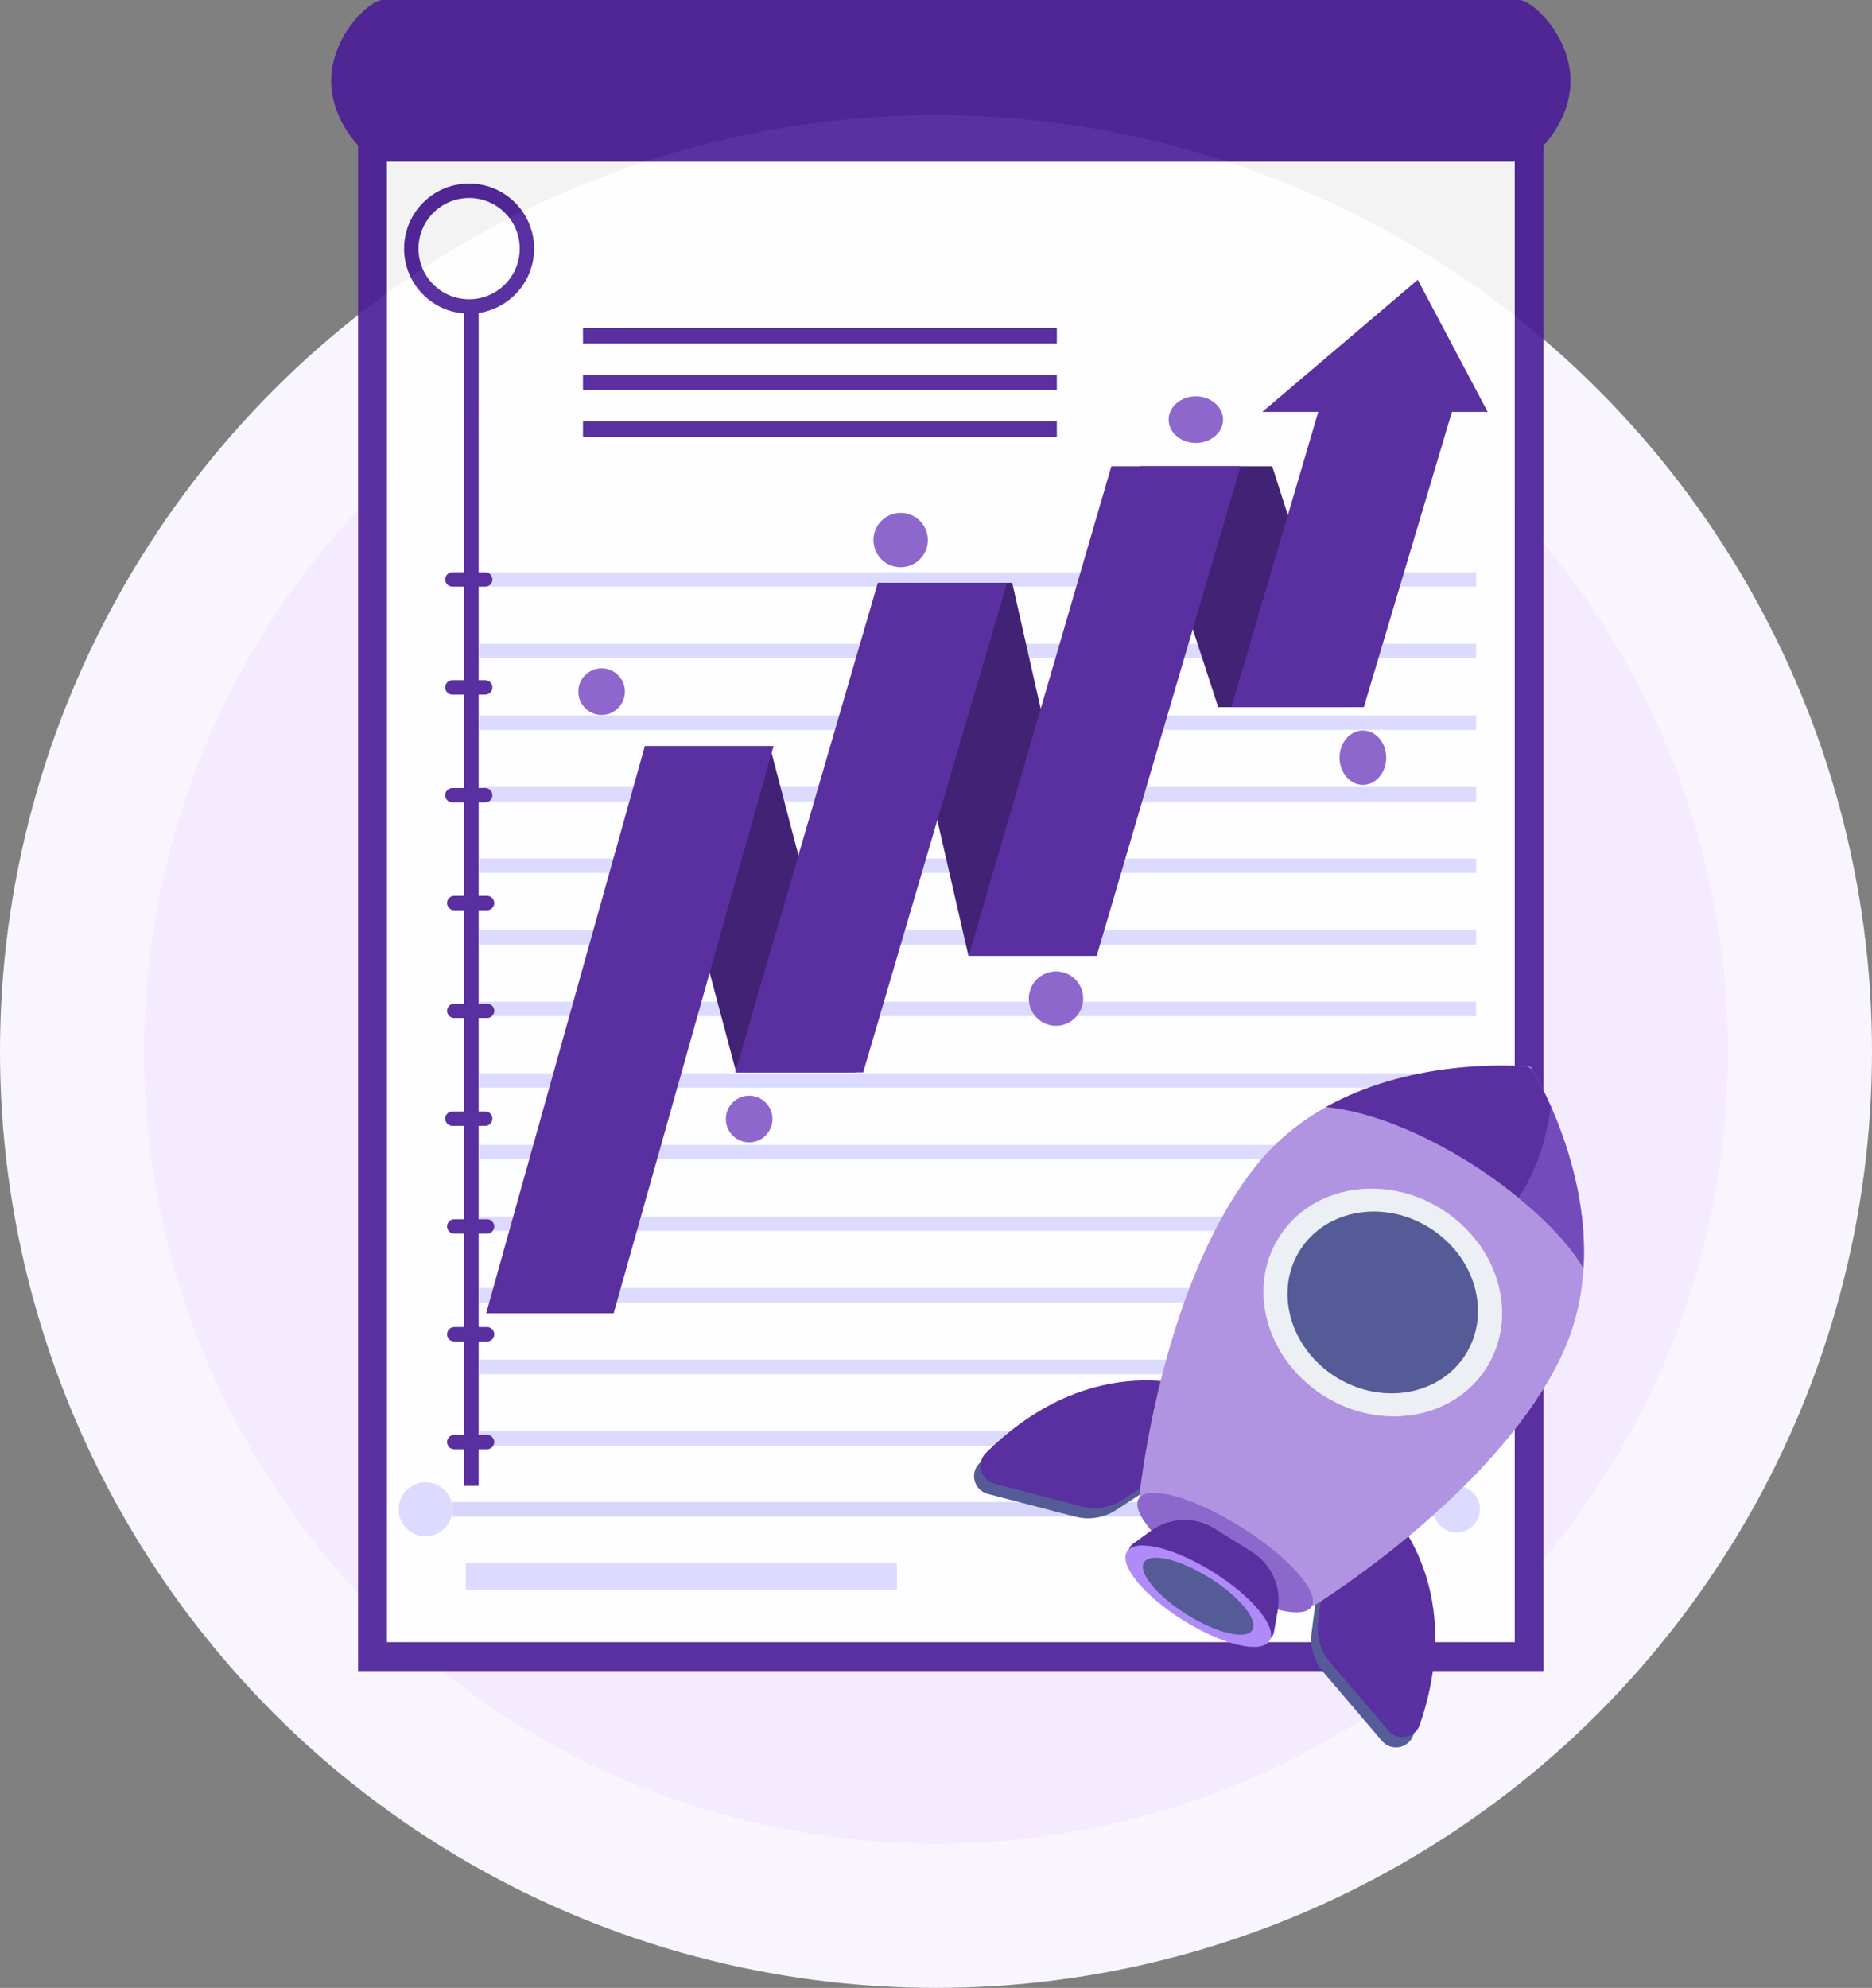
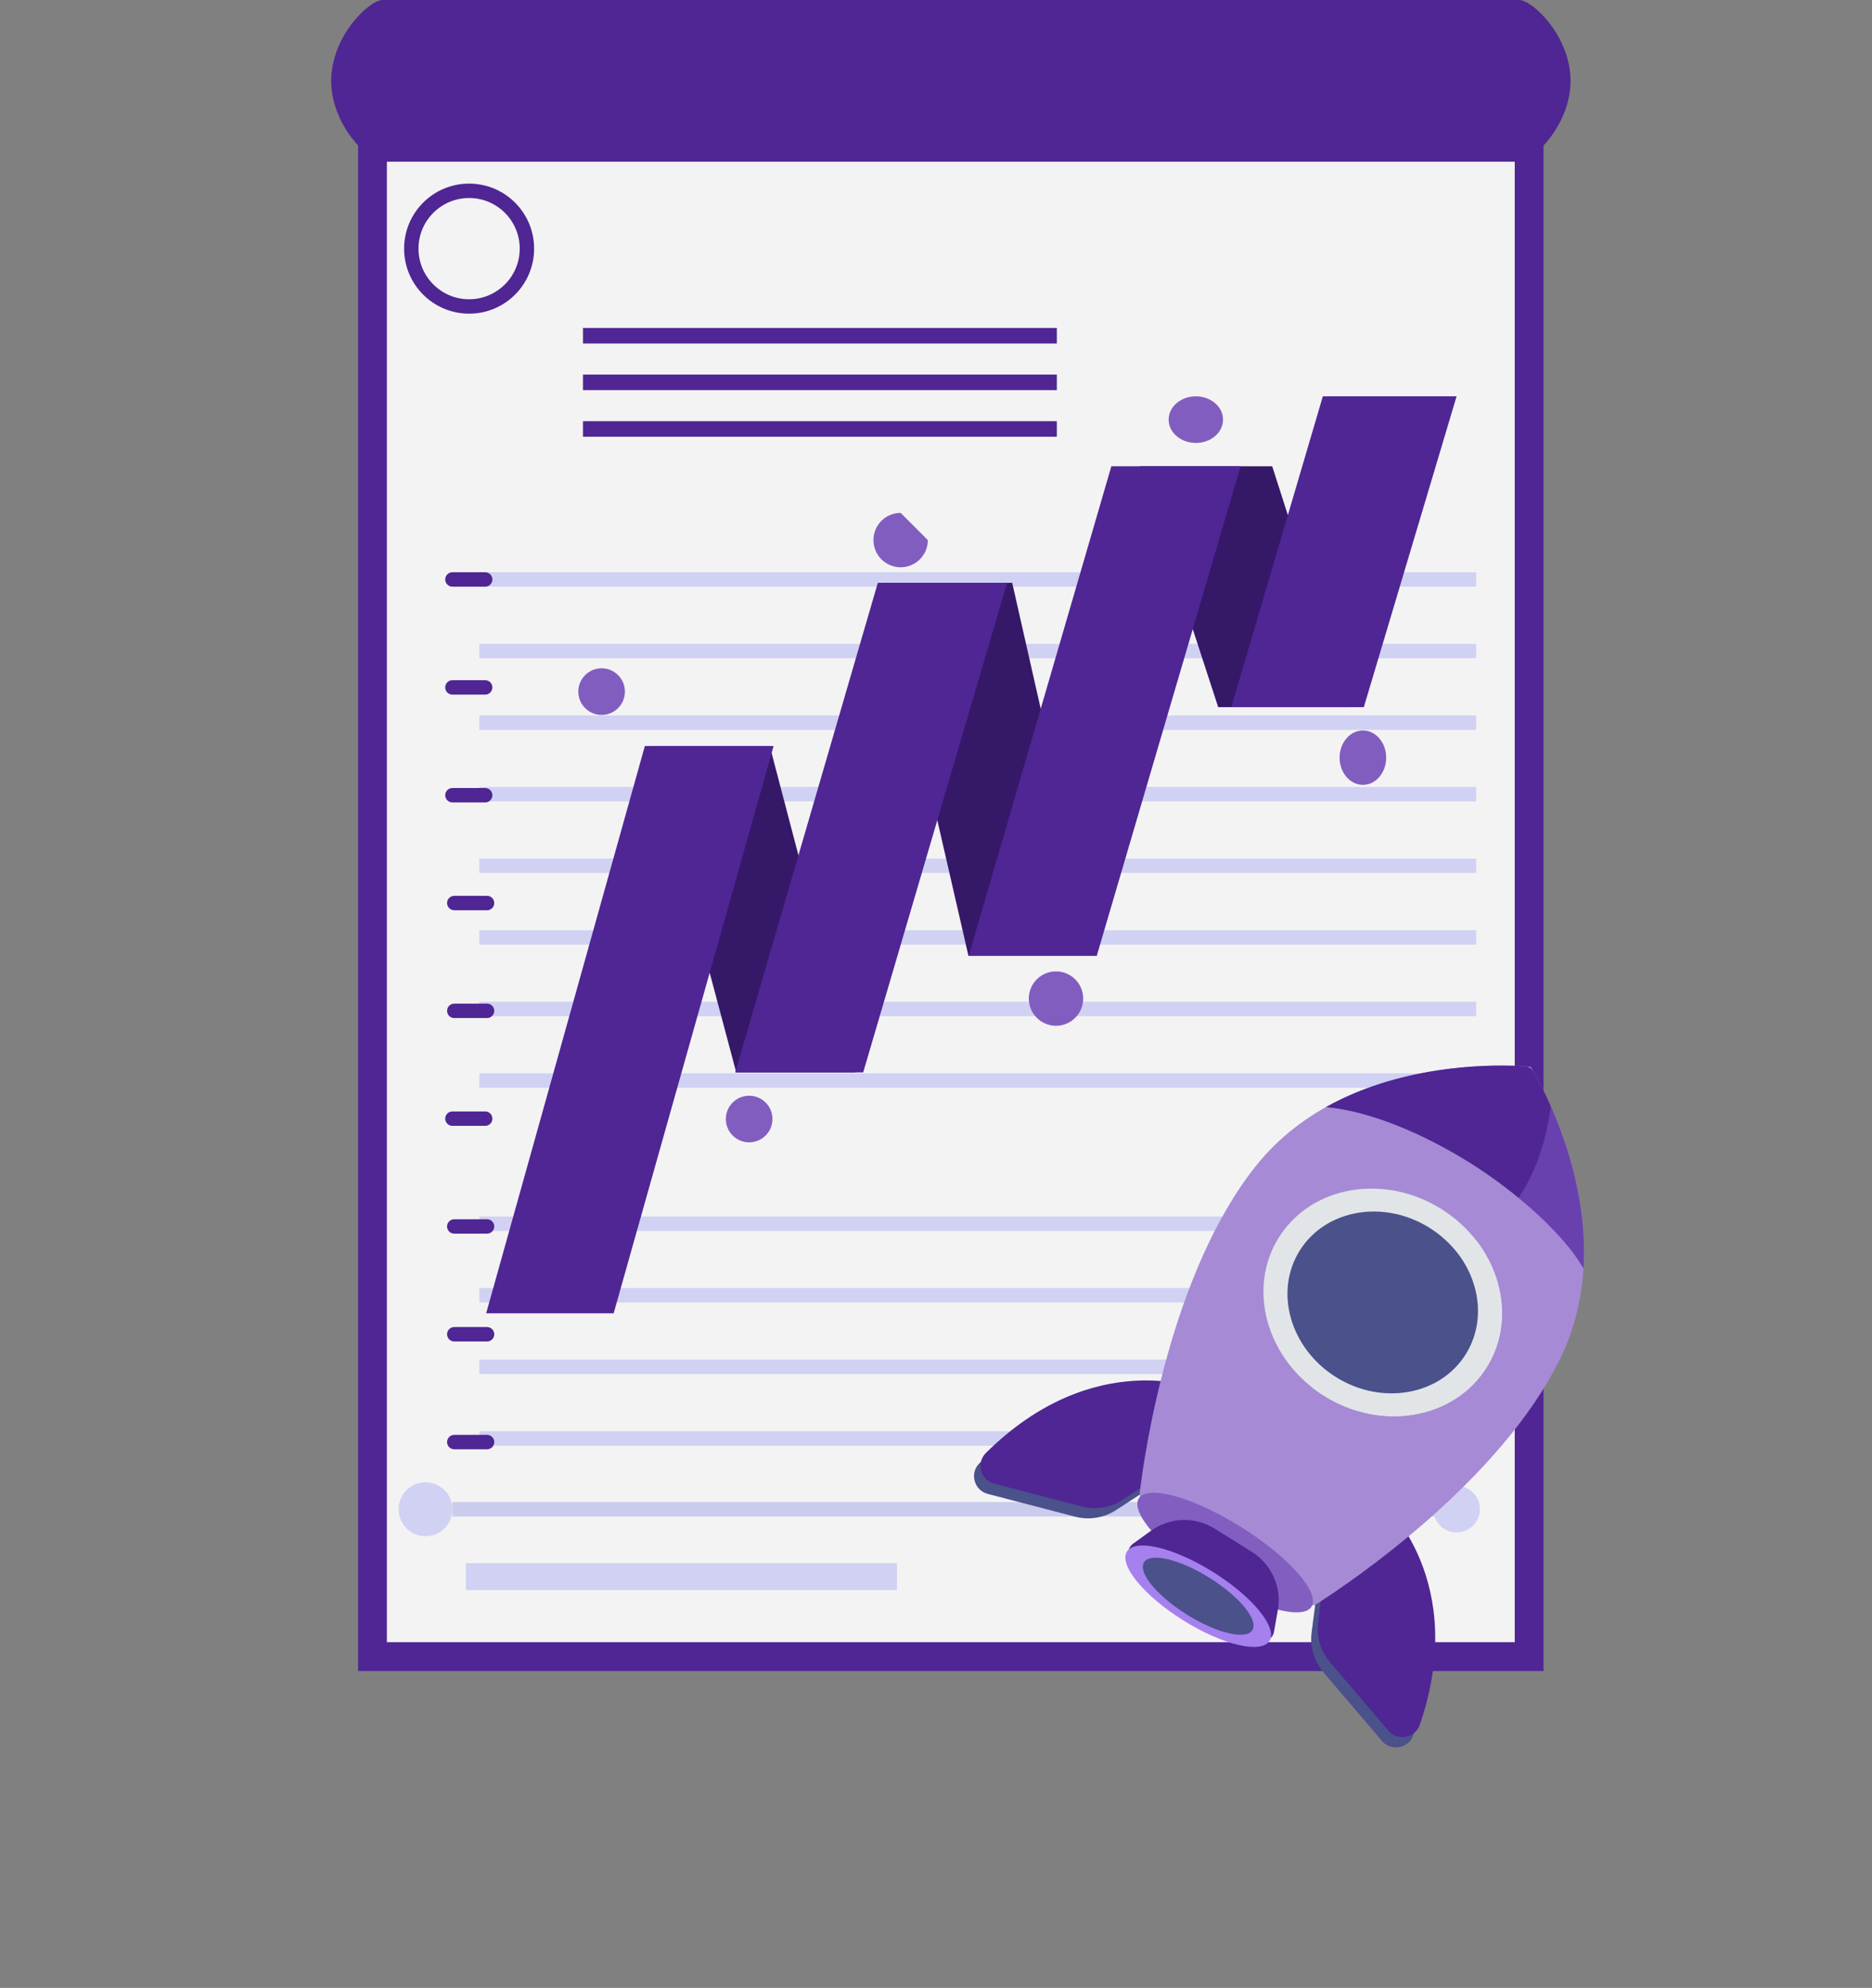
<svg xmlns="http://www.w3.org/2000/svg" width="130" height="138" viewBox="0 0 130 138" fill="none">
  <rect x="0" y="0" width="130" height="138" fill="#808080" stroke="none" />
-   <circle cx="65" cy="73" r="60" fill="#F4EBFF" stroke="#F9F5FF" stroke-width="10" />
  <g opacity="0.9">
    <path d="M27.205 3.806H104.852C105.391 3.806 106.19 4.45 106.19 5.732V115H25.867V5.732C25.867 4.45 26.666 3.806 27.205 3.806Z" fill="white" stroke="#491C96" stroke-width="2" />
    <path d="M105.486 11.226H26.578C25.635 11.226 23 8.714 23 5.613C23 2.512 25.635 0 26.578 0H105.486C106.43 0 109.065 2.512 109.065 5.613C109.065 8.714 106.43 11.226 105.486 11.226Z" fill="#491C96" />
    <path d="M33.289 40.226H102.515" stroke="#D9D9FF" stroke-miterlimit="10" />
    <path d="M33.289 45.197H102.515" stroke="#D9D9FF" stroke-miterlimit="10" />
    <path d="M33.289 50.167H102.515" stroke="#D9D9FF" stroke-miterlimit="10" />
    <path d="M33.289 55.133H102.515" stroke="#D9D9FF" stroke-miterlimit="10" />
    <path d="M33.289 60.103H102.515" stroke="#D9D9FF" stroke-miterlimit="10" />
    <path d="M33.289 65.074H102.515" stroke="#D9D9FF" stroke-miterlimit="10" />
    <path d="M33.289 70.045H102.515" stroke="#D9D9FF" stroke-miterlimit="10" />
    <path d="M33.289 75.01H102.515" stroke="#D9D9FF" stroke-miterlimit="10" />
-     <path d="M33.289 79.981H102.515" stroke="#D9D9FF" stroke-miterlimit="10" />
    <path d="M33.289 84.951H102.515" stroke="#D9D9FF" stroke-miterlimit="10" />
    <path d="M33.289 89.917H102.515" stroke="#D9D9FF" stroke-miterlimit="10" />
    <path d="M33.289 94.888H102.515" stroke="#D9D9FF" stroke-miterlimit="10" />
    <path d="M33.289 99.858H102.515" stroke="#D9D9FF" stroke-miterlimit="10" />
    <path d="M59.403 74.446L53.456 51.789H45.09L51.127 74.446H59.403Z" fill="#2D0C66" />
    <path d="M76.157 66.354L70.292 40.46H61.305L67.253 66.354H76.157Z" fill="#2D0C66" />
    <path d="M93.71 49.091L88.347 32.368H79.144L84.597 49.091H93.71Z" fill="#2D0C66" />
    <path d="M33.762 91.17L44.782 51.789H53.722L42.615 91.17H33.762Z" fill="#491C96" />
    <path d="M51.055 74.446L60.96 40.46H69.936L59.944 74.446H51.055Z" fill="#491C96" />
    <path d="M67.273 66.354L77.178 32.368H86.155L76.163 66.354H67.273Z" fill="#491C96" />
    <path d="M85.508 49.091L91.864 27.513H101.152L94.71 49.091H85.508Z" fill="#491C96" />
-     <path d="M87.664 28.592H103.309L98.456 19.421L87.664 28.592Z" fill="#491C96" />
-     <path d="M32.738 21.148V103.147" stroke="#491C96" stroke-miterlimit="10" />
    <path d="M32.577 21.275C34.794 21.275 36.592 19.477 36.592 17.26C36.592 15.043 34.794 13.246 32.577 13.246C30.36 13.246 28.562 15.043 28.562 17.26C28.562 19.477 30.36 21.275 32.577 21.275Z" fill="white" stroke="#491C96" stroke-miterlimit="10" />
    <path d="M31.418 40.226H33.694" stroke="#491C96" stroke-linecap="round" stroke-linejoin="round" />
    <path d="M31.418 47.721H33.694" stroke="#491C96" stroke-linecap="round" stroke-linejoin="round" />
    <path d="M31.418 55.205H33.694" stroke="#491C96" stroke-linecap="round" stroke-linejoin="round" />
    <path d="M31.547 62.689H33.823" stroke="#491C96" stroke-linecap="round" stroke-linejoin="round" />
    <path d="M31.547 70.173H33.823" stroke="#491C96" stroke-linecap="round" stroke-linejoin="round" />
    <path d="M31.418 77.657H33.694" stroke="#491C96" stroke-linecap="round" stroke-linejoin="round" />
    <path d="M31.547 85.141H33.823" stroke="#491C96" stroke-linecap="round" stroke-linejoin="round" />
    <path d="M31.547 92.625H33.823" stroke="#491C96" stroke-linecap="round" stroke-linejoin="round" />
    <path d="M31.547 100.109H33.823" stroke="#491C96" stroke-linecap="round" stroke-linejoin="round" />
    <path d="M31.422 104.774H102.519" stroke="#D3D3F9" stroke-miterlimit="10" />
    <path d="M31.422 104.774C31.422 105.807 30.583 106.645 29.551 106.645C28.518 106.645 27.68 105.807 27.68 104.774C27.68 103.742 28.518 102.903 29.551 102.903C30.583 102.903 31.422 103.742 31.422 104.774Z" fill="#D9D9FF" />
    <path d="M102.772 104.765C102.772 105.658 102.047 106.384 101.154 106.384C100.261 106.384 99.535 105.658 99.535 104.765C99.535 103.872 100.261 103.147 101.154 103.147C102.047 103.147 102.772 103.872 102.772 104.765Z" fill="#D9D9FF" />
    <path d="M73.392 22.767H40.484V23.846H73.392V22.767Z" fill="#491C96" />
    <path d="M62.287 108.516H32.352V110.387H62.287V108.516Z" fill="#D9D9FF" />
    <path d="M73.392 26.003H40.484V27.082H73.392V26.003Z" fill="#491C96" />
    <path d="M73.392 29.24H40.484V30.319H73.392V29.24Z" fill="#491C96" />
    <path d="M43.397 48.012C43.397 48.906 42.673 49.631 41.779 49.631C40.885 49.631 40.16 48.906 40.16 48.012C40.16 47.118 40.885 46.394 41.779 46.394C42.673 46.394 43.397 47.118 43.397 48.012Z" fill="#8259C7" />
    <path d="M53.643 77.683C53.643 78.577 52.919 79.301 52.025 79.301C51.131 79.301 50.406 78.577 50.406 77.683C50.406 76.789 51.131 76.065 52.025 76.065C52.919 76.065 53.643 76.789 53.643 77.683Z" fill="#8259C7" />
-     <path d="M64.433 37.493C64.433 38.536 63.587 39.381 62.544 39.381C61.501 39.381 60.656 38.536 60.656 37.493C60.656 36.45 61.501 35.605 62.544 35.605C63.587 35.605 64.433 36.45 64.433 37.493Z" fill="#8259C7" />
+     <path d="M64.433 37.493C64.433 38.536 63.587 39.381 62.544 39.381C61.501 39.381 60.656 38.536 60.656 37.493C60.656 36.45 61.501 35.605 62.544 35.605Z" fill="#8259C7" />
    <path d="M75.222 69.321C75.222 70.364 74.376 71.21 73.333 71.21C72.29 71.21 71.445 70.364 71.445 69.321C71.445 68.278 72.29 67.433 73.333 67.433C74.376 67.433 75.222 68.278 75.222 69.321Z" fill="#8259C7" />
    <path d="M83.044 30.75C84.087 30.75 84.933 30.025 84.933 29.131C84.933 28.237 84.087 27.513 83.044 27.513C82.002 27.513 81.156 28.237 81.156 29.131C81.156 30.025 82.002 30.75 83.044 30.75Z" fill="#8259C7" />
    <path d="M94.646 54.486C95.54 54.486 96.264 53.641 96.264 52.598C96.264 51.555 95.54 50.71 94.646 50.71C93.752 50.71 93.027 51.555 93.027 52.598C93.027 53.641 93.752 54.486 94.646 54.486Z" fill="#8259C7" />
    <path d="M95.671 105.143C95.671 105.143 101.583 110.47 98.145 120.451C97.825 121.381 96.61 121.607 95.972 120.859L91.906 116.09C91.254 115.325 90.955 114.321 91.084 113.325L91.745 108.212L95.671 105.143Z" fill="#444B8C" />
    <path d="M82.895 97.139C82.895 97.139 75.519 94.143 68.016 101.578C67.317 102.271 67.642 103.46 68.595 103.709L74.664 105.289C75.638 105.542 76.672 105.374 77.514 104.824L81.838 102.005L82.895 97.139V97.139Z" fill="#444B8C" />
    <path d="M96.121 104.431C96.121 104.431 102.033 109.758 98.594 119.739C98.274 120.669 97.06 120.895 96.421 120.146L92.355 115.378C91.703 114.613 91.405 113.609 91.533 112.613L92.194 107.5L96.121 104.431Z" fill="#491C96" />
    <path d="M83.344 96.427C83.344 96.427 75.969 93.431 68.465 100.866C67.766 101.558 68.091 102.748 69.044 102.997L75.114 104.577C76.087 104.83 77.122 104.661 77.964 104.112L82.287 101.293L83.344 96.427Z" fill="#491C96" />
    <path d="M87.199 80.96C93.762 72.704 106.288 74.047 106.297 74.061C106.313 74.062 112.976 84.74 108.388 94.232C104.227 102.842 93.645 109.928 91.607 111.237C91.387 111.378 91.028 111.577 90.866 111.373C87.716 107.407 83.825 105.109 79.355 104.167C79.107 104.115 79.138 103.711 79.169 103.46C79.457 101.09 81.236 88.461 87.199 80.959L87.199 80.96Z" fill="#AA8BDE" />
    <path d="M102.1 80.739C99.008 78.802 95.281 77.15 92.078 76.855C97.718 73.698 104.281 73.909 105.913 74.026C106.155 74.044 106.372 74.18 106.493 74.389C107.309 75.805 110.355 81.614 109.964 88.058C108.556 85.59 105.192 82.676 102.1 80.739Z" fill="#491C96" />
    <path style="mix-blend-mode:multiply" opacity="0.3" d="M107.693 76.779C107.701 76.796 107.709 76.814 107.717 76.832C107.73 76.862 107.743 76.892 107.757 76.923C107.77 76.954 107.783 76.984 107.797 77.015C107.809 77.044 107.822 77.074 107.834 77.103C107.849 77.136 107.863 77.169 107.876 77.202C107.888 77.231 107.9 77.259 107.912 77.288C107.927 77.323 107.942 77.359 107.957 77.394C107.968 77.422 107.98 77.45 107.991 77.478C108.007 77.515 108.022 77.553 108.037 77.591C108.048 77.618 108.059 77.645 108.07 77.671C108.086 77.711 108.102 77.751 108.118 77.791C108.128 77.817 108.139 77.843 108.149 77.87C108.166 77.912 108.182 77.954 108.199 77.996C108.209 78.022 108.219 78.047 108.229 78.073C108.245 78.117 108.262 78.16 108.279 78.204C108.289 78.23 108.298 78.254 108.308 78.28C108.325 78.325 108.342 78.371 108.36 78.418C108.369 78.442 108.377 78.466 108.386 78.491C108.404 78.538 108.421 78.586 108.439 78.634C108.448 78.658 108.456 78.682 108.465 78.706C108.483 78.755 108.501 78.805 108.518 78.855C108.527 78.878 108.535 78.901 108.543 78.924C108.561 78.975 108.579 79.027 108.597 79.079C108.604 79.102 108.612 79.124 108.62 79.147C108.638 79.2 108.656 79.254 108.674 79.308C108.681 79.329 108.689 79.352 108.696 79.374C108.714 79.428 108.733 79.483 108.751 79.539C108.758 79.561 108.765 79.582 108.772 79.603C108.79 79.66 108.808 79.717 108.827 79.774C108.833 79.795 108.84 79.816 108.846 79.837C108.864 79.895 108.883 79.954 108.901 80.013C108.907 80.034 108.913 80.054 108.919 80.074C108.938 80.134 108.956 80.194 108.974 80.255C108.98 80.275 108.986 80.294 108.992 80.314C109.01 80.376 109.028 80.438 109.046 80.501C109.052 80.52 109.057 80.539 109.062 80.558C109.08 80.621 109.098 80.685 109.116 80.749C109.121 80.768 109.126 80.786 109.131 80.804C109.149 80.869 109.167 80.935 109.185 81.001C109.189 81.019 109.194 81.037 109.199 81.054C109.216 81.121 109.234 81.188 109.251 81.255C109.255 81.273 109.26 81.29 109.264 81.308C109.282 81.376 109.299 81.445 109.316 81.513C109.32 81.53 109.324 81.547 109.328 81.563C109.345 81.633 109.362 81.703 109.378 81.773C109.382 81.79 109.386 81.806 109.39 81.822C109.406 81.894 109.423 81.965 109.439 82.037C109.442 82.053 109.446 82.068 109.449 82.084C109.465 82.157 109.481 82.23 109.497 82.303C109.5 82.318 109.503 82.333 109.506 82.348C109.522 82.423 109.537 82.497 109.553 82.572C109.555 82.586 109.558 82.6 109.561 82.614C109.576 82.69 109.591 82.767 109.606 82.844C109.608 82.857 109.61 82.87 109.613 82.883C109.628 82.961 109.642 83.039 109.656 83.117C109.658 83.13 109.661 83.142 109.663 83.155C109.677 83.234 109.69 83.313 109.704 83.393C109.706 83.405 109.707 83.417 109.709 83.429C109.723 83.51 109.736 83.591 109.748 83.672C109.75 83.683 109.751 83.694 109.753 83.704C109.765 83.787 109.778 83.869 109.789 83.953C109.791 83.962 109.792 83.972 109.793 83.982C109.805 84.066 109.816 84.15 109.827 84.235C109.828 84.244 109.829 84.253 109.831 84.261C109.842 84.347 109.852 84.434 109.862 84.52C109.863 84.527 109.864 84.535 109.865 84.542C109.875 84.63 109.884 84.718 109.893 84.807C109.894 84.813 109.894 84.819 109.895 84.824C109.904 84.914 109.913 85.005 109.921 85.095C109.921 85.1 109.922 85.104 109.922 85.108C109.93 85.201 109.938 85.293 109.945 85.386C109.945 85.388 109.945 85.391 109.945 85.393C110.01 86.262 110.023 87.153 109.968 88.058C109.068 86.48 107.369 84.721 105.453 83.151C106.435 81.697 107.319 79.669 107.694 76.778L107.693 76.779Z" fill="#AA80F9" />
    <path d="M103.232 94.932C105.482 91.351 104.077 86.426 100.095 83.932C96.113 81.437 91.061 82.318 88.812 85.899C86.562 89.48 87.966 94.405 91.949 96.899C95.931 99.394 100.983 98.513 103.232 94.932Z" fill="#EBEFF2" />
    <path style="mix-blend-mode:multiply" d="M93.2 91.695C96.2 87.952 99.457 88.108 102.506 86.097C104.544 88.714 104.945 92.211 103.235 94.932C100.986 98.513 95.934 99.394 91.952 96.899C91.626 96.695 91.318 96.475 91.027 96.24C91.359 94.8 91.887 93.333 93.2 91.695Z" fill="#EBEFF2" />
    <path d="M102.632 94.555C104.694 91.272 103.406 86.758 99.756 84.472C96.106 82.186 91.475 82.993 89.413 86.275C87.351 89.558 88.639 94.072 92.289 96.358C95.939 98.645 100.569 97.837 102.632 94.555Z" fill="#EBEFF2" />
    <path d="M101.779 94.021C103.575 91.162 102.454 87.229 99.274 85.238C96.094 83.246 92.061 83.95 90.264 86.809C88.468 89.668 89.589 93.601 92.769 95.592C95.948 97.584 99.982 96.88 101.779 94.021Z" fill="#444B8C" />
    <path d="M91.077 111.536C91.691 110.559 89.504 108.085 86.192 106.011C82.88 103.936 79.698 103.046 79.084 104.023C78.47 105 80.657 107.474 83.969 109.549C87.281 111.623 90.463 112.513 91.077 111.536Z" fill="#825AC6" />
    <path d="M84.363 106.123L86.937 107.735C88.306 108.592 89.018 110.193 88.737 111.783L88.47 113.291C88.371 113.846 87.742 114.125 87.263 113.826L78.728 108.48C78.25 108.18 78.228 107.493 78.686 107.163L79.929 106.266C81.24 105.322 82.993 105.265 84.362 106.122L84.363 106.123Z" fill="#491C96" />
    <path d="M88.158 113.91C88.737 112.988 86.991 110.853 84.258 109.141C81.524 107.429 78.839 106.788 78.26 107.71C77.68 108.632 79.427 110.768 82.16 112.48C84.893 114.192 87.579 114.832 88.158 113.91Z" fill="#AA80F9" />
    <path d="M79.448 108.454C79.007 109.155 80.335 110.778 82.412 112.079C84.489 113.38 86.53 113.867 86.97 113.166C87.41 112.466 86.083 110.843 84.006 109.542C81.929 108.24 79.888 107.754 79.448 108.454Z" fill="#444B8C" />
    <g style="mix-blend-mode:color-burn" opacity="0.3">
      <path d="M93.198 91.695C95.75 88.512 98.487 88.149 101.124 86.874C102.815 88.974 103.166 91.817 101.78 94.022C99.984 96.881 95.95 97.584 92.771 95.593C92.306 95.302 91.886 94.969 91.512 94.604C91.863 93.677 92.377 92.719 93.198 91.695Z" fill="#444B8C" />
    </g>
  </g>
</svg>